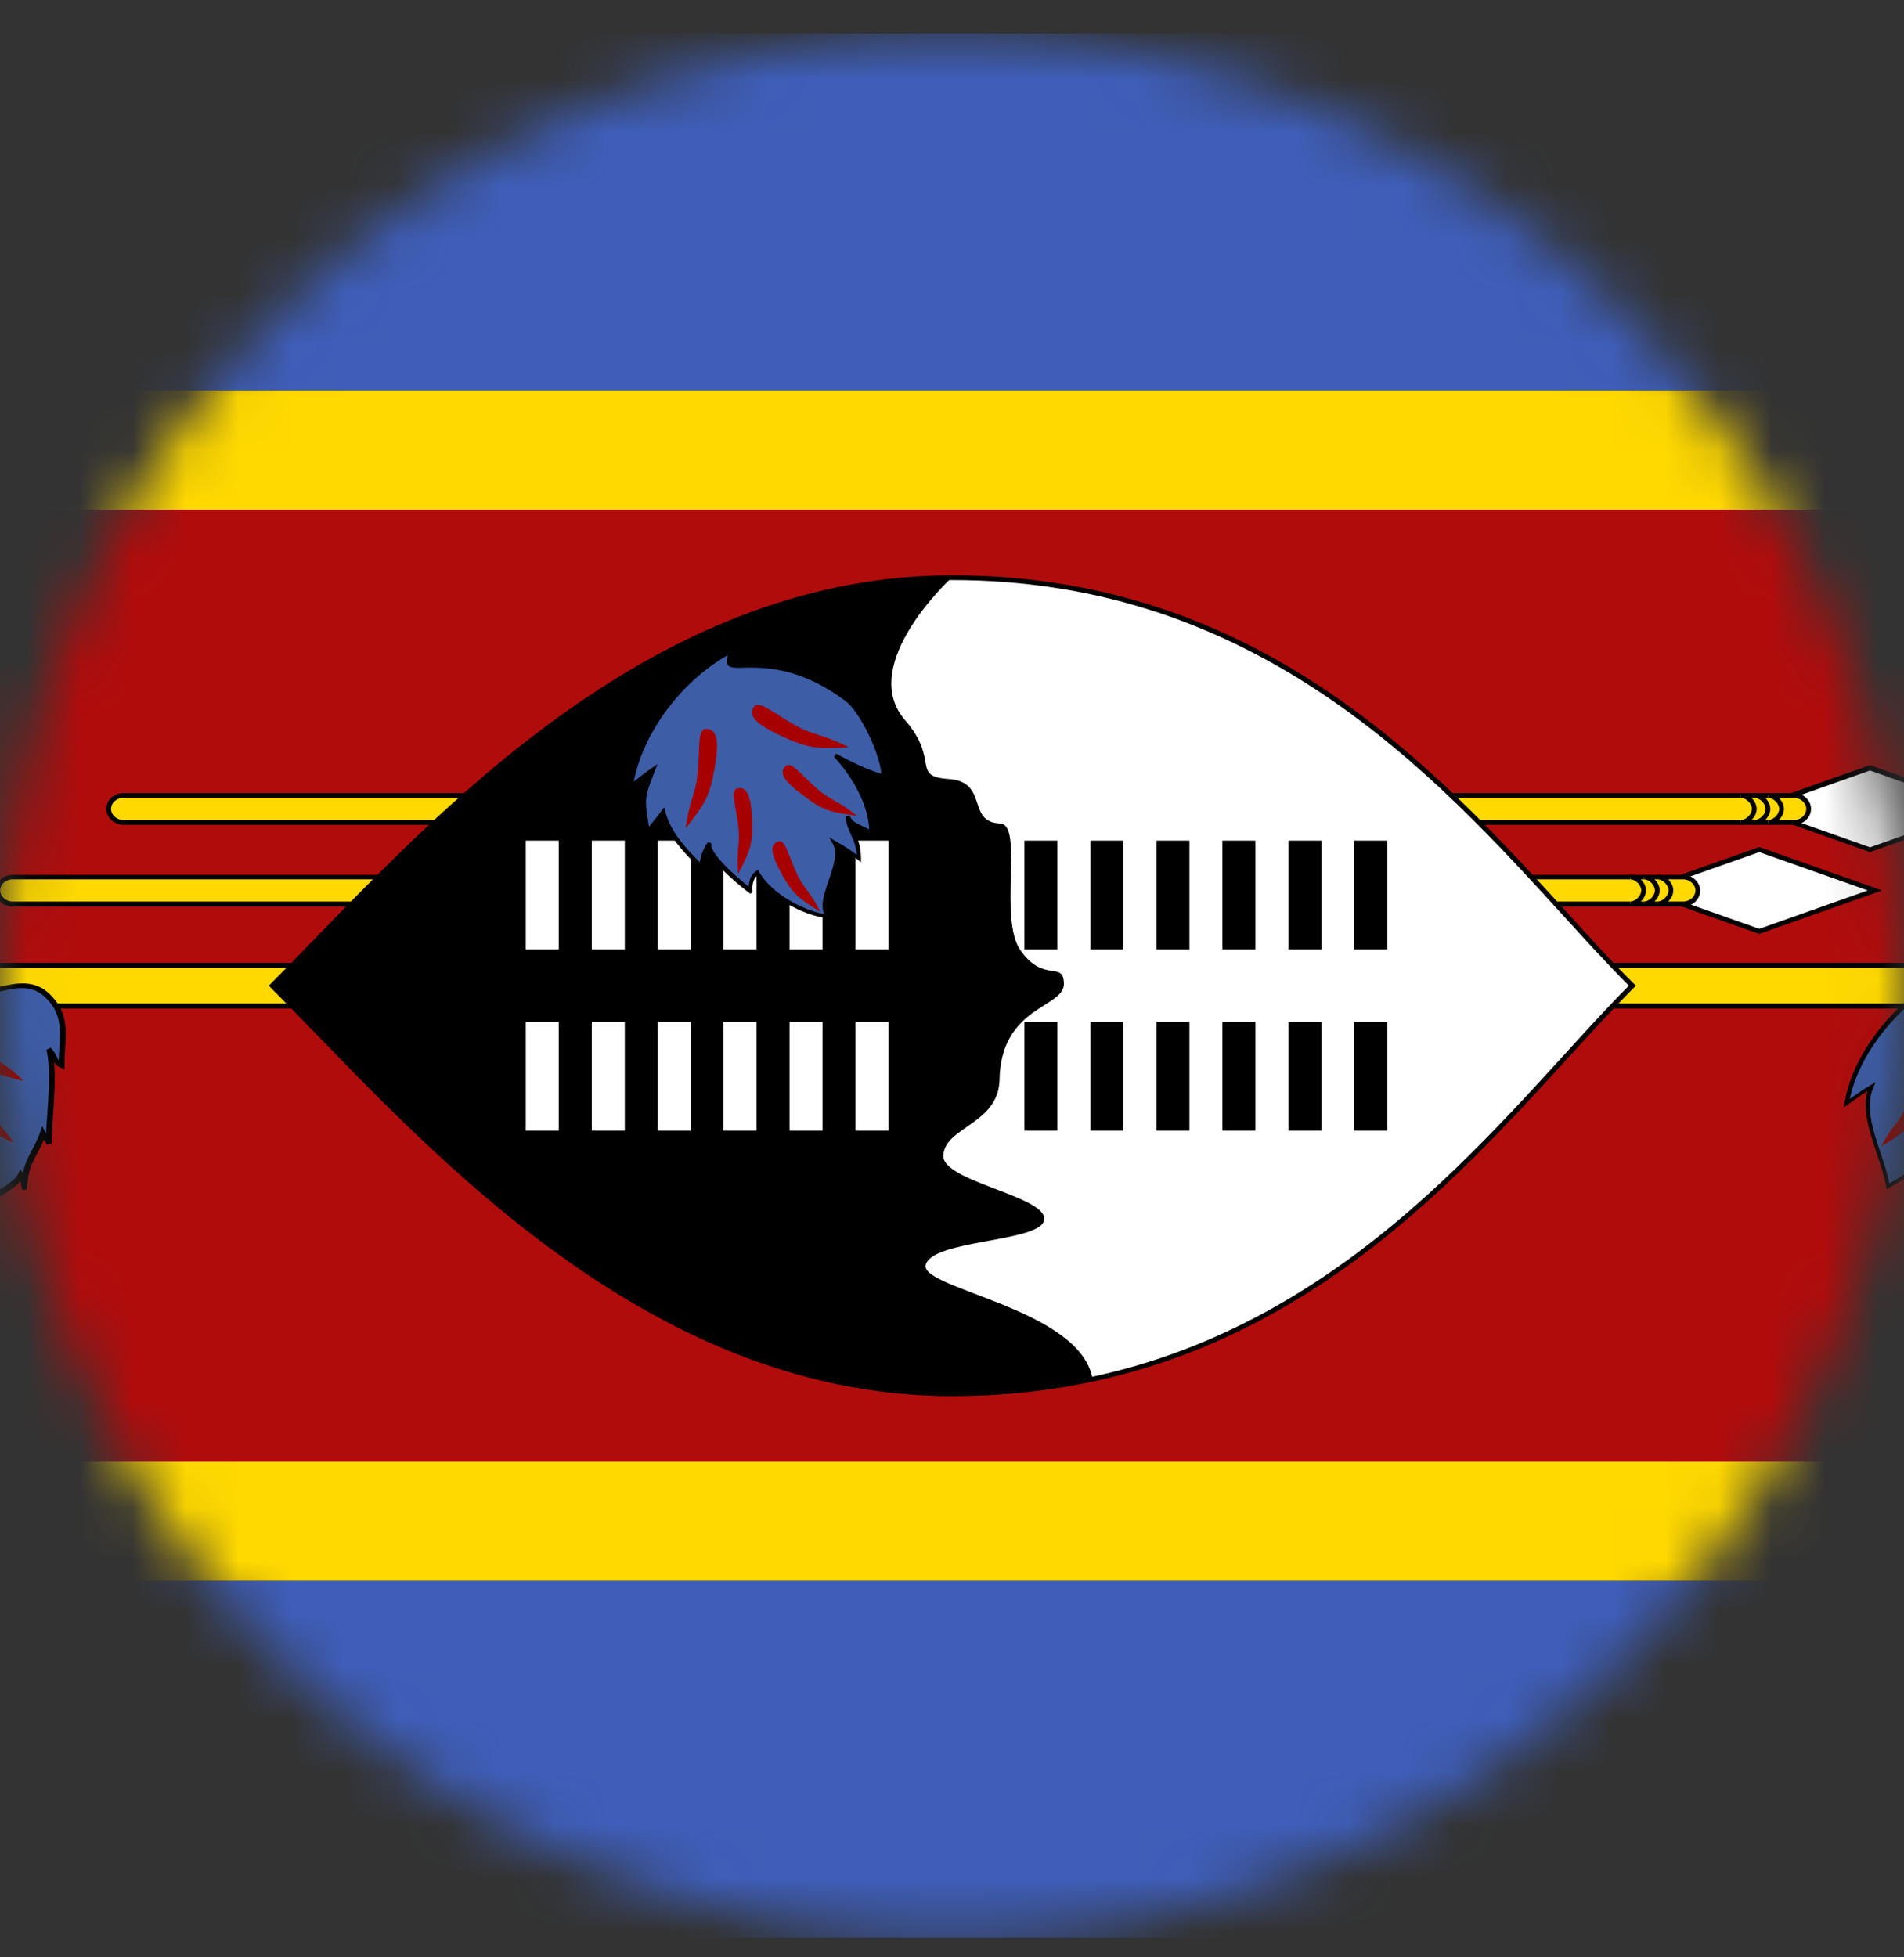
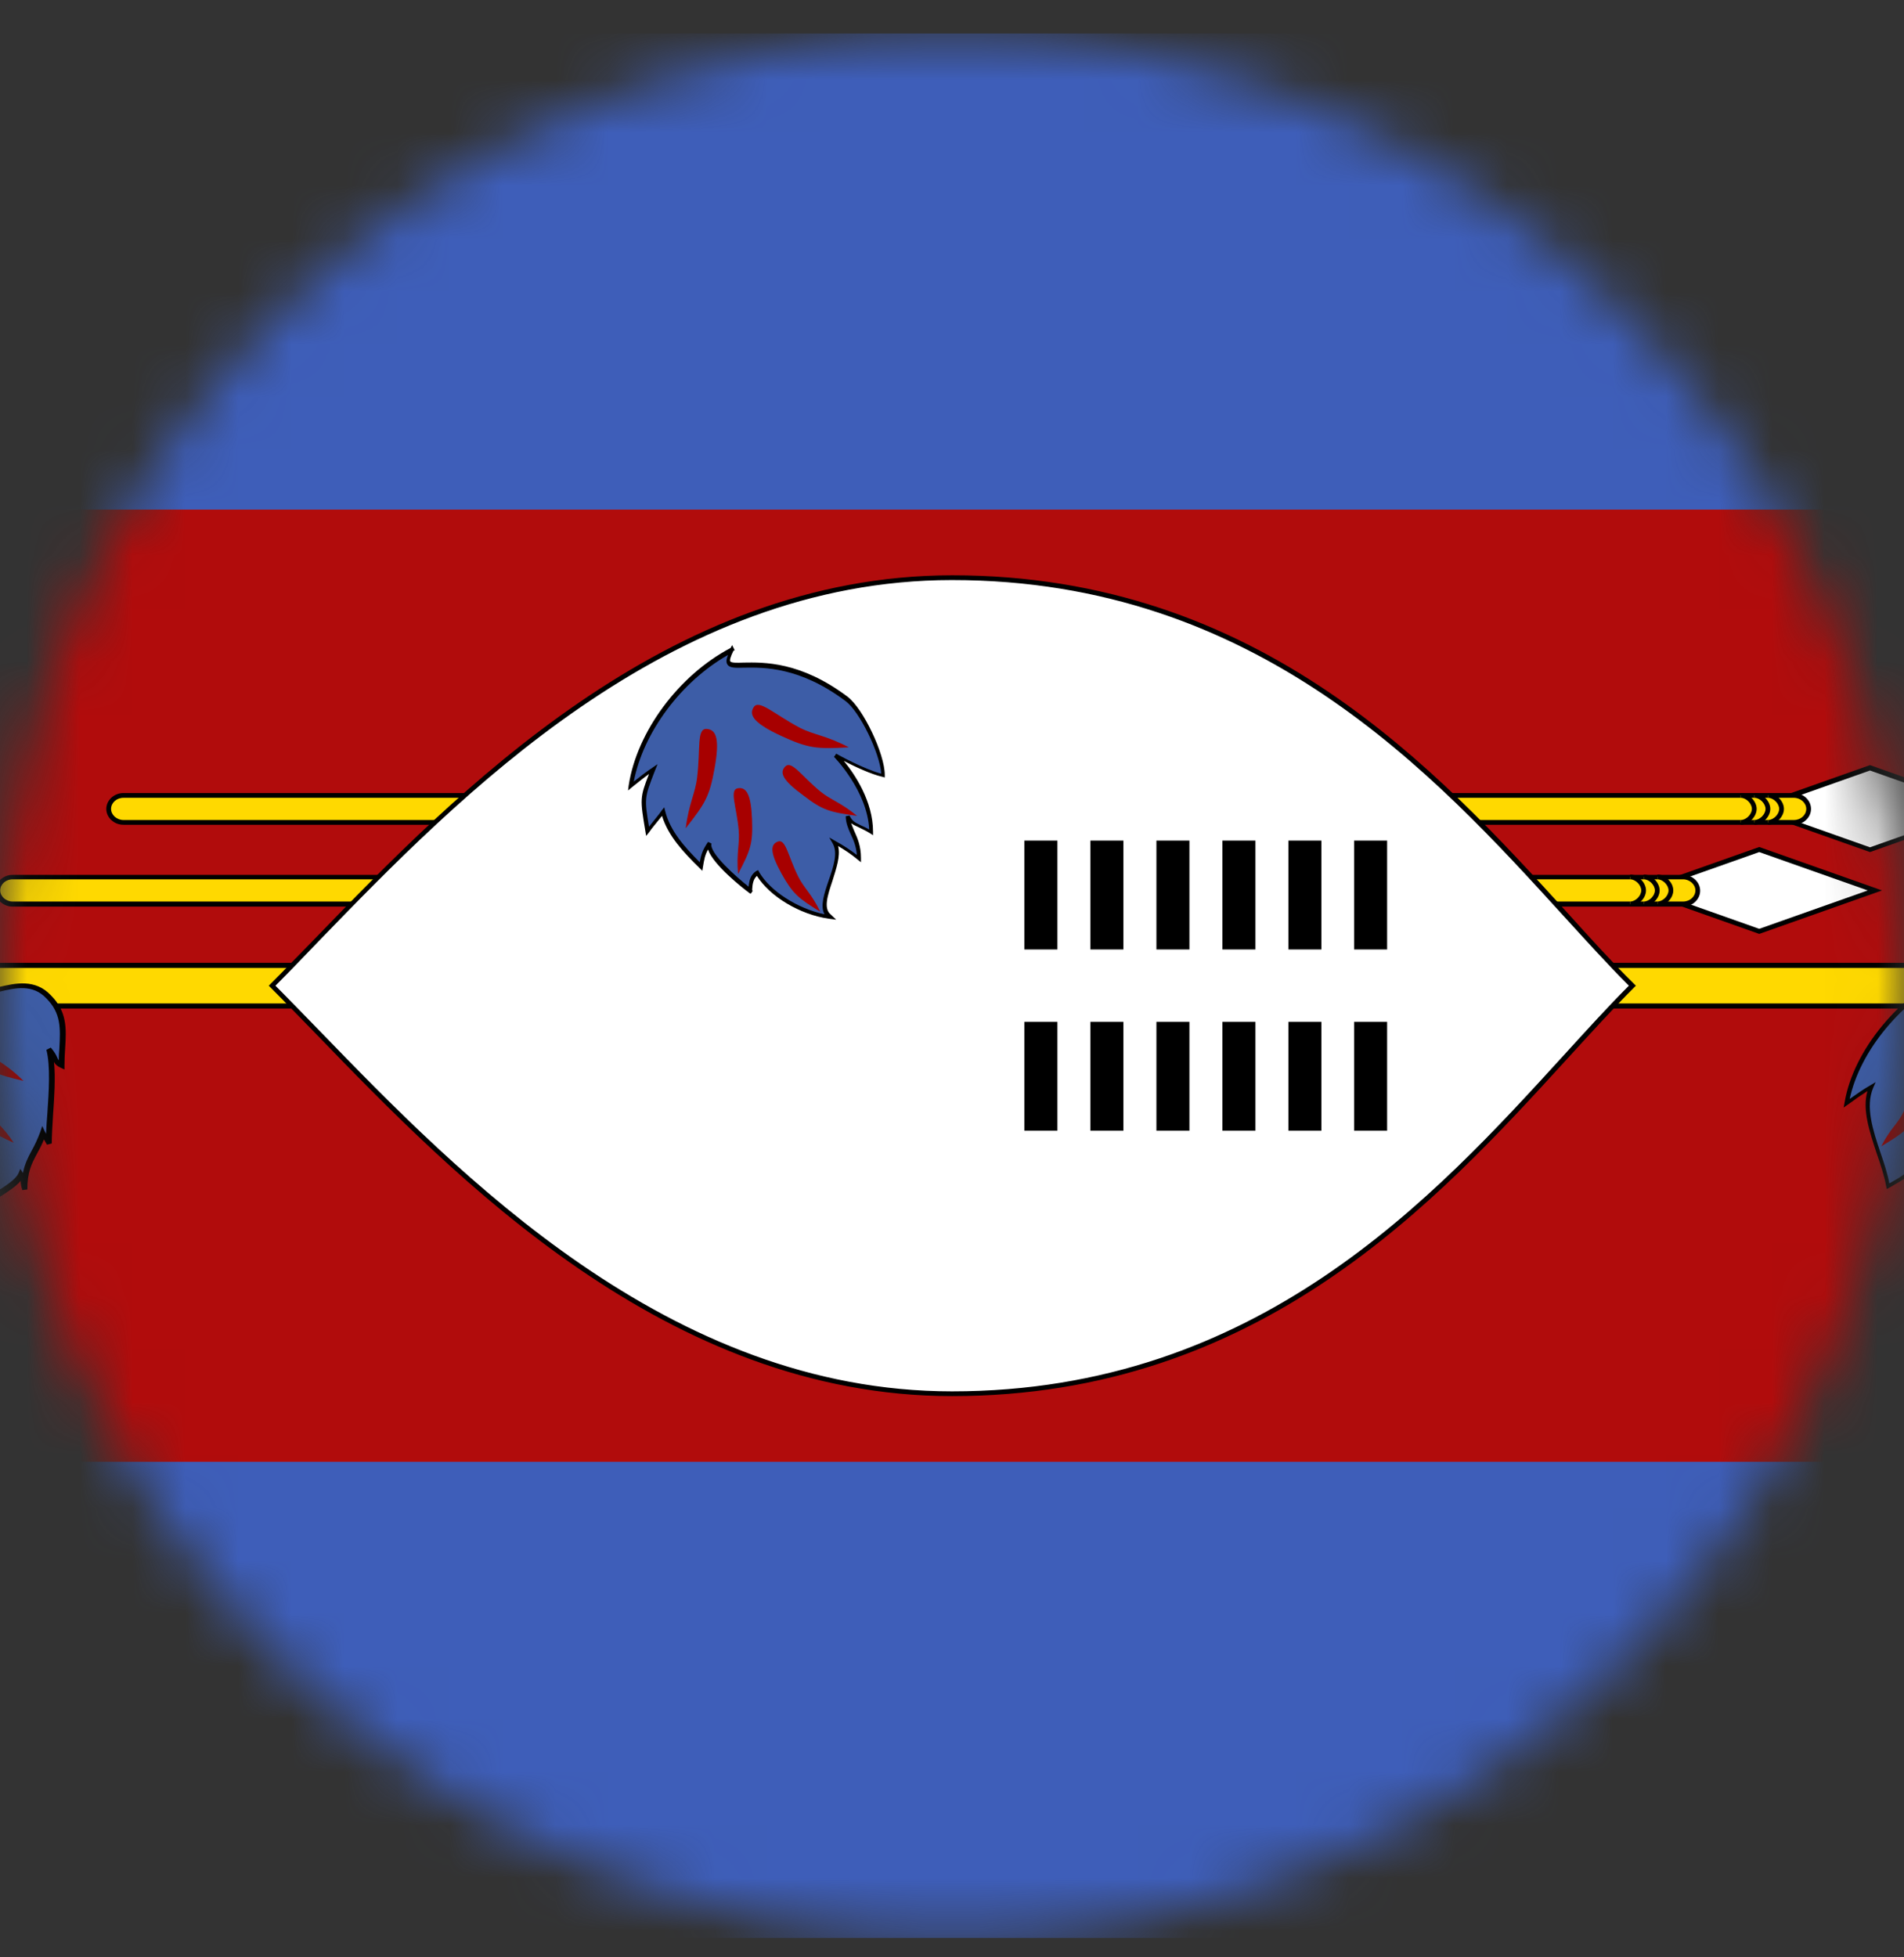
<svg xmlns="http://www.w3.org/2000/svg" width="36" height="37" viewBox="0 0 36 37" fill="none">
  <rect x="0" y="0" width="36" height="37" fill="#333333" stroke="none" />
  <mask id="mask0_7911_51900" style="mask-type:alpha" maskUnits="userSpaceOnUse" x="0" y="0" width="36" height="37">
    <circle cx="18" cy="18.633" r="18" fill="#D9D9D9" />
  </mask>
  <g mask="url(#mask0_7911_51900)">
    <path d="M-9 0.633H45V36.633H-9V0.633Z" fill="#3E5EB9" />
-     <path d="M-9 7.383H45V29.883H-9V7.383Z" fill="#FFD900" />
    <path d="M-9 9.633H45V27.633H-9V9.633Z" fill="#B10C0C" />
    <path d="M35.356 14.516L33.172 15.29L35.356 16.064L37.54 15.29L35.356 14.516Z" fill="white" />
    <path d="M35.357 16.107L33.035 15.285L35.357 14.463L37.679 15.285L35.357 16.107ZM33.305 15.291L35.357 16.017L37.409 15.291L35.357 14.565L33.305 15.291Z" fill="black" />
    <path d="M2.335 15.032H33.919C34.075 15.032 34.201 15.146 34.201 15.29C34.201 15.434 34.075 15.548 33.919 15.548H2.335C2.179 15.548 2.053 15.434 2.053 15.29C2.059 15.146 2.185 15.032 2.335 15.032Z" fill="#FFD900" />
    <path d="M33.918 15.591H2.334C2.154 15.591 2.01 15.453 2.01 15.291C2.01 15.129 2.154 14.991 2.334 14.991H33.918C34.098 14.991 34.242 15.129 34.242 15.291C34.242 15.453 34.098 15.591 33.918 15.591ZM2.334 15.081C2.202 15.081 2.1 15.177 2.1 15.291C2.1 15.405 2.208 15.501 2.334 15.501H33.918C34.05 15.501 34.152 15.405 34.152 15.291C34.152 15.177 34.044 15.081 33.918 15.081H2.334Z" fill="black" />
    <path d="M33.43 15.548C33.556 15.548 33.688 15.422 33.688 15.29C33.688 15.164 33.562 15.032 33.43 15.032V15.548ZM33.172 15.548C33.298 15.548 33.43 15.422 33.43 15.29C33.43 15.164 33.304 15.032 33.172 15.032V15.548ZM32.914 15.548C33.04 15.548 33.172 15.422 33.172 15.29C33.172 15.164 33.046 15.032 32.914 15.032" fill="#FFD900" />
    <path d="M33.43 15.591V15.501C33.532 15.501 33.64 15.393 33.64 15.291C33.64 15.189 33.532 15.081 33.43 15.081V14.991C33.58 14.991 33.73 15.141 33.73 15.291C33.73 15.441 33.58 15.591 33.43 15.591ZM33.172 15.591V15.501C33.274 15.501 33.382 15.393 33.382 15.291C33.382 15.189 33.274 15.081 33.172 15.081V14.991C33.322 14.991 33.472 15.141 33.472 15.291C33.472 15.441 33.322 15.591 33.172 15.591ZM32.914 15.591V15.501C33.016 15.501 33.124 15.393 33.124 15.291C33.124 15.189 33.016 15.081 32.914 15.081V14.991C33.064 14.991 33.214 15.141 33.214 15.291C33.214 15.441 33.064 15.591 32.914 15.591Z" fill="black" />
    <path d="M33.264 16.058L31.074 16.832L33.258 17.606L35.442 16.832L33.264 16.058Z" fill="white" />
    <path d="M33.263 17.654L30.941 16.832L33.263 16.011L35.585 16.832L33.263 17.654ZM31.211 16.832L33.263 17.558L35.315 16.832L33.263 16.107L31.211 16.832Z" fill="black" />
    <path d="M0.239 16.574H31.823C31.979 16.574 32.105 16.688 32.105 16.832C32.105 16.976 31.979 17.09 31.823 17.09H0.239C0.083 17.09 -0.043 16.976 -0.043 16.832C-0.037 16.688 0.089 16.574 0.239 16.574Z" fill="#FFD900" />
    <path d="M31.822 17.138H0.238C0.058 17.138 -0.086 17 -0.086 16.838C-0.086 16.676 0.058 16.538 0.238 16.538H31.822C32.002 16.538 32.146 16.676 32.146 16.838C32.146 17 32.002 17.138 31.822 17.138ZM0.238 16.622C0.106 16.622 0.004 16.718 0.004 16.832C0.004 16.946 0.112 17.042 0.238 17.042H31.822C31.954 17.042 32.056 16.946 32.056 16.832C32.056 16.718 31.948 16.622 31.822 16.622H0.238Z" fill="black" />
    <path d="M31.338 17.09C31.464 17.09 31.596 16.964 31.596 16.832C31.596 16.7 31.47 16.574 31.338 16.574V17.09ZM31.08 17.09C31.206 17.09 31.338 16.964 31.338 16.832C31.338 16.7 31.212 16.574 31.08 16.574V17.09ZM30.822 17.09C30.948 17.09 31.08 16.964 31.08 16.832C31.08 16.7 30.954 16.574 30.822 16.574" fill="#FFD900" />
    <path d="M31.338 17.132V17.042C31.44 17.042 31.548 16.934 31.548 16.832C31.548 16.73 31.44 16.622 31.338 16.622V16.532C31.488 16.532 31.638 16.682 31.638 16.832C31.638 16.982 31.488 17.132 31.338 17.132ZM31.08 17.132V17.042C31.182 17.042 31.29 16.934 31.29 16.832C31.29 16.73 31.182 16.622 31.08 16.622V16.532C31.23 16.532 31.38 16.682 31.38 16.832C31.38 16.982 31.23 17.132 31.08 17.132ZM30.822 17.132V17.042C30.924 17.042 31.032 16.934 31.032 16.832C31.032 16.73 30.924 16.622 30.822 16.622V16.532C30.972 16.532 31.122 16.682 31.122 16.832C31.122 16.982 30.972 17.132 30.822 17.132Z" fill="black" />
    <path d="M-3.235 18.249H39.719C39.929 18.249 40.097 18.423 40.097 18.633C40.097 18.849 39.929 19.017 39.719 19.017H-3.235C-3.445 19.017 -3.613 18.843 -3.613 18.633C-3.619 18.423 -3.445 18.249 -3.235 18.249Z" fill="#FFD900" />
    <path d="M39.714 19.065H-3.234C-3.468 19.065 -3.66 18.873 -3.66 18.633C-3.66 18.393 -3.468 18.201 -3.234 18.201H39.72C39.954 18.201 40.146 18.393 40.146 18.633C40.146 18.873 39.954 19.065 39.714 19.065ZM-3.234 18.297C-3.414 18.297 -3.564 18.447 -3.564 18.633C-3.564 18.819 -3.414 18.969 -3.234 18.969H39.72C39.9 18.969 40.05 18.819 40.05 18.633C40.05 18.447 39.9 18.297 39.72 18.297H-3.234Z" fill="black" />
    <path d="M30.857 18.632C28.283 21.206 24.857 26.348 17.999 26.348C11.999 26.348 7.715 21.206 5.141 18.632C7.715 16.058 11.999 10.916 17.999 10.916C24.857 10.916 28.283 16.058 30.857 18.632Z" fill="white" />
    <path d="M18 26.391C12.606 26.391 8.61 22.269 5.97 19.539C5.664 19.227 5.376 18.927 5.112 18.663L5.082 18.633L5.112 18.603C5.376 18.339 5.664 18.039 5.97 17.727C8.61 14.997 12.606 10.875 18.006 10.875C23.82 10.875 27.18 14.559 29.634 17.253C30.078 17.745 30.498 18.207 30.9 18.603L30.93 18.633L30.9 18.663C30.504 19.059 30.084 19.521 29.634 20.013C27.174 22.707 23.814 26.391 18 26.391ZM5.208 18.633C5.466 18.891 5.742 19.179 6.036 19.479C8.67 22.197 12.648 26.301 18 26.301C23.778 26.301 27.12 22.629 29.562 19.953C29.994 19.479 30.408 19.023 30.798 18.633C30.408 18.243 30 17.793 29.562 17.313C27.12 14.631 23.772 10.965 18 10.965C12.642 10.965 8.664 15.069 6.03 17.787C5.742 18.087 5.466 18.375 5.208 18.633Z" fill="black" />
-     <path d="M17.099 13.598C17.782 14.366 17.212 14.678 17.939 14.726C18.701 14.78 18.268 15.542 18.91 15.566C19.36 15.584 18.869 17.378 19.3 17.972C19.738 18.59 20.11 18.152 20.116 18.596C20.122 19.058 18.916 19.01 18.898 20.432C18.863 21.248 17.878 21.302 17.837 21.83C17.776 22.328 19.774 22.604 19.744 23.048C19.715 23.492 17.59 23.42 17.5 23.924C17.453 24.374 20.422 24.746 20.657 26.06C20.212 26.204 18.953 26.342 18.005 26.342C12.005 26.348 7.72 21.2 5.146 18.626C7.714 16.058 11.998 10.916 17.998 10.916C17.998 10.916 16.216 12.542 17.099 13.598Z" fill="black" />
    <path d="M10.254 17.948V15.89V17.948ZM11.502 15.89V17.948V15.89ZM12.75 15.89V17.948V15.89Z" fill="black" />
    <path d="M13.061 17.948H12.437V15.89H13.061V17.948ZM11.813 17.948H11.189V15.89H11.813V17.948ZM10.565 17.948H9.941V15.89H10.565V17.948Z" fill="white" />
    <path d="M10.254 21.374V19.316V21.374ZM11.502 19.316V21.374V19.316ZM12.75 19.316V21.374V19.316Z" fill="black" />
    <path d="M13.061 21.374H12.437V19.316H13.061V21.374ZM11.813 21.374H11.189V19.316H11.813V21.374ZM10.565 21.374H9.941V19.316H10.565V21.374Z" fill="white" />
    <path d="M13.99 17.948V15.89V17.948ZM15.238 15.89V17.948V15.89ZM16.486 15.89V17.948V15.89Z" fill="black" />
    <path d="M16.8 17.948H16.176V15.89H16.8V17.948ZM15.552 17.948H14.928V15.89H15.552V17.948ZM14.304 17.948H13.68V15.89H14.304V17.948Z" fill="white" />
    <path d="M13.99 21.374V19.316V21.374ZM15.238 19.316V21.374V19.316ZM16.486 19.316V21.374V19.316Z" fill="black" />
    <path d="M16.8 21.374H16.176V19.316H16.8V21.374ZM15.552 21.374H14.928V19.316H15.552V21.374ZM14.304 21.374H13.68V19.316H14.304V21.374Z" fill="white" />
    <path d="M19.682 17.948V15.89V17.948ZM20.93 15.89V17.948V15.89ZM22.178 15.89V17.948V15.89Z" fill="black" />
    <path d="M22.489 17.948H21.865V15.89H22.489V17.948ZM21.241 17.948H20.617V15.89H21.241V17.948ZM19.993 17.948H19.369V15.89H19.993V17.948Z" fill="black" />
    <path d="M19.682 21.374V19.316V21.374ZM20.93 19.316V21.374V19.316ZM22.178 19.316V21.374V19.316Z" fill="black" />
    <path d="M22.489 21.374H21.865V19.316H22.489V21.374ZM21.241 21.374H20.617V19.316H21.241V21.374ZM19.993 21.374H19.369V19.316H19.993V21.374Z" fill="black" />
    <path d="M23.422 17.948V15.89V17.948ZM24.67 15.89V17.948V15.89ZM25.912 15.89V17.948V15.89Z" fill="black" />
    <path d="M26.227 17.948H25.603V15.89H26.227V17.948ZM24.979 17.948H24.361V15.89H24.985V17.948H24.979ZM23.737 17.948H23.113V15.89H23.737V17.948Z" fill="black" />
    <path d="M23.422 21.374V19.316V21.374ZM24.67 19.316V21.374V19.316ZM25.912 19.316V21.374V19.316Z" fill="black" />
    <path d="M26.227 21.374H25.603V19.316H26.227V21.374ZM24.979 21.374H24.361V19.316H24.985V21.374H24.979ZM23.737 21.374H23.113V19.316H23.737V21.374Z" fill="black" />
    <path d="M37.02 18.326C36.63 18.998 37.32 18.104 39 19.232C39.312 19.442 39.582 19.994 39.582 20.378C39.504 20.324 39.444 20.21 39.36 20.132C39.24 20.252 39.474 20.816 39.51 21.08C39.246 20.936 39.27 20.864 39.186 20.684C39.204 20.9 39.138 21.506 39.246 21.734C39.036 21.674 39.054 21.506 38.946 21.476C39.018 21.74 38.88 22.022 38.916 22.316C38.796 22.196 38.664 22.1 38.61 22.052C38.598 22.19 38.376 22.562 38.37 22.694C38.268 22.634 38.238 22.538 38.22 22.472C38.094 22.634 37.638 23.222 37.608 23.402C37.26 23.096 36.366 22.34 36.246 21.944C36.144 22.172 35.994 22.244 35.7 22.412C35.586 21.782 35.148 21.068 35.382 20.528C35.214 20.624 35.082 20.726 34.914 20.846C35.082 19.928 35.874 18.86 37.02 18.326Z" fill="#3D5DA7" />
    <path d="M37.643 23.48L37.589 23.432C37.559 23.402 37.517 23.372 37.475 23.336C37.103 23.006 36.425 22.418 36.245 22.04C36.143 22.214 35.999 22.292 35.759 22.43L35.675 22.478L35.663 22.424C35.627 22.22 35.555 22.01 35.483 21.8C35.351 21.398 35.207 20.978 35.309 20.624C35.189 20.702 35.075 20.78 34.937 20.882L34.859 20.936L34.877 20.84C35.045 19.844 35.915 18.8 36.989 18.296L36.995 18.29H37.019L37.031 18.332L37.055 18.344C37.025 18.398 36.947 18.536 36.953 18.56C36.965 18.572 37.043 18.572 37.109 18.566C37.415 18.56 38.051 18.542 39.023 19.196C39.335 19.406 39.623 19.97 39.623 20.378V20.45L39.563 20.408C39.515 20.378 39.479 20.324 39.437 20.276C39.413 20.246 39.395 20.222 39.371 20.192C39.347 20.294 39.413 20.54 39.467 20.726C39.503 20.858 39.539 20.978 39.551 21.068L39.563 21.146L39.497 21.11C39.329 21.014 39.269 20.948 39.233 20.87C39.233 20.9 39.233 20.936 39.233 20.972C39.227 21.224 39.221 21.566 39.287 21.716L39.323 21.794L39.245 21.77C39.113 21.734 39.059 21.65 39.017 21.59C39.017 21.584 39.011 21.584 39.011 21.578C39.023 21.692 39.005 21.812 38.987 21.926C38.969 22.052 38.951 22.184 38.963 22.316L38.975 22.424L38.897 22.346C38.813 22.262 38.723 22.19 38.657 22.136C38.651 22.13 38.651 22.13 38.645 22.124C38.621 22.196 38.579 22.292 38.537 22.394C38.483 22.508 38.423 22.64 38.423 22.7V22.766L38.369 22.73C38.291 22.682 38.249 22.61 38.225 22.556C38.003 22.838 37.691 23.276 37.667 23.414L37.643 23.48ZM36.263 21.836L36.293 21.938C36.395 22.286 37.133 22.934 37.529 23.282C37.553 23.3 37.577 23.324 37.595 23.342C37.697 23.078 38.171 22.484 38.195 22.454L38.243 22.394L38.261 22.466C38.273 22.508 38.291 22.58 38.345 22.634C38.363 22.562 38.411 22.466 38.453 22.364C38.507 22.244 38.567 22.118 38.567 22.058L38.573 21.98L38.633 22.028C38.651 22.04 38.669 22.058 38.693 22.076C38.741 22.112 38.801 22.166 38.867 22.22C38.867 22.112 38.879 22.01 38.897 21.914C38.921 21.764 38.939 21.62 38.903 21.488L38.885 21.422L38.951 21.44C39.011 21.458 39.041 21.506 39.071 21.548C39.101 21.59 39.125 21.632 39.179 21.668C39.131 21.488 39.137 21.206 39.143 20.978C39.143 20.858 39.149 20.756 39.143 20.69L39.215 20.672C39.233 20.708 39.245 20.744 39.257 20.774C39.293 20.87 39.317 20.924 39.449 21.008C39.431 20.936 39.407 20.846 39.383 20.756C39.305 20.474 39.227 20.21 39.323 20.114L39.347 20.09L39.377 20.114C39.419 20.15 39.455 20.198 39.491 20.24C39.503 20.258 39.521 20.276 39.533 20.294C39.491 19.928 39.239 19.454 38.969 19.274C38.021 18.638 37.403 18.65 37.103 18.662C36.977 18.668 36.911 18.668 36.881 18.614C36.857 18.572 36.869 18.524 36.923 18.428C35.951 18.92 35.171 19.856 34.973 20.774C35.111 20.678 35.225 20.594 35.363 20.516L35.465 20.456L35.417 20.564C35.267 20.918 35.411 21.362 35.555 21.788C35.621 21.98 35.687 22.178 35.723 22.37C35.981 22.226 36.113 22.148 36.209 21.944L36.263 21.836Z" fill="black" />
    <path d="M35.57 21.669C35.732 21.345 35.882 21.243 35.984 21.033C36.17 20.667 36.194 20.379 36.356 20.421C36.518 20.463 36.518 20.613 36.308 20.973C36.104 21.333 36.002 21.411 35.57 21.669ZM36.662 22.437C36.644 22.191 36.71 22.089 36.698 21.927C36.674 21.651 36.56 21.459 36.71 21.441C36.86 21.429 36.926 21.525 36.926 21.801C36.932 22.089 36.89 22.167 36.662 22.437ZM37.496 22.923C37.43 22.581 37.478 22.425 37.436 22.203C37.364 21.813 37.22 21.555 37.358 21.519C37.496 21.483 37.58 21.609 37.628 22.005C37.682 22.401 37.658 22.509 37.496 22.923ZM38.36 20.511C38.156 20.355 38.042 20.349 37.91 20.247C37.682 20.073 37.562 19.887 37.49 19.983C37.418 20.073 37.466 20.175 37.712 20.337C37.946 20.499 38.03 20.511 38.36 20.511ZM38.216 21.651C38.108 21.429 37.994 21.375 37.928 21.231C37.808 20.979 37.808 20.763 37.676 20.817C37.544 20.871 37.532 20.985 37.676 21.231C37.814 21.477 37.886 21.519 38.216 21.651Z" fill="#A70000" />
    <path d="M-1.727 18.975C-1.751 18.777 -1.709 18.753 -1.829 18.609C-1.655 18.681 -1.649 18.879 -1.433 18.741C-1.355 18.699 -1.319 18.699 -1.415 18.483C-1.193 18.495 -0.461 18.741 -0.347 18.747C-0.041 18.759 0.523 18.423 0.913 18.837C1.285 19.215 1.159 19.605 1.159 20.127C1.009 20.055 1.081 20.019 0.919 19.833C1.039 20.289 0.913 21.117 0.913 21.597C0.853 21.483 0.859 21.531 0.799 21.411C0.637 21.855 0.451 21.945 0.451 22.467C0.391 22.263 0.451 22.305 0.385 22.197C0.229 22.533 -0.809 22.821 -0.407 23.157C-0.767 22.947 -0.929 22.965 -1.091 22.779C-1.163 22.827 -1.217 22.911 -1.283 23.031C-1.919 22.737 -1.691 22.107 -2.189 21.687C-2.273 21.861 -2.237 21.837 -2.327 22.125C-2.429 21.723 -2.453 21.471 -2.567 21.177C-2.663 21.339 -2.657 21.279 -2.831 21.525C-2.903 21.039 -3.023 20.925 -2.975 20.601C-3.161 20.733 -3.041 20.679 -3.227 20.841C-3.053 19.605 -2.285 18.681 -1.727 18.975Z" fill="#3D5DA7" />
    <path d="M-0.425 23.205C-0.575 23.121 -0.689 23.073 -0.779 23.031C-0.905 22.977 -0.995 22.941 -1.091 22.845C-1.139 22.887 -1.181 22.959 -1.235 23.055L-1.259 23.091L-1.301 23.073C-1.667 22.905 -1.763 22.617 -1.859 22.347C-1.925 22.149 -1.997 21.939 -2.171 21.765C-2.195 21.819 -2.201 21.849 -2.213 21.897C-2.225 21.945 -2.243 22.011 -2.279 22.137L-2.333 22.293L-2.375 22.131C-2.411 21.987 -2.435 21.867 -2.459 21.753C-2.495 21.585 -2.525 21.435 -2.579 21.279C-2.597 21.309 -2.615 21.327 -2.639 21.351C-2.669 21.387 -2.711 21.429 -2.795 21.549L-2.861 21.645L-2.879 21.531C-2.909 21.339 -2.945 21.207 -2.975 21.099C-3.011 20.961 -3.041 20.853 -3.035 20.709C-3.053 20.727 -3.059 20.733 -3.065 20.745C-3.083 20.769 -3.101 20.799 -3.197 20.883L-3.293 20.967L-3.275 20.841C-3.149 19.971 -2.723 19.197 -2.237 18.951C-2.075 18.867 -1.919 18.855 -1.775 18.903C-1.775 18.885 -1.775 18.867 -1.775 18.855C-1.775 18.765 -1.781 18.741 -1.859 18.645L-1.805 18.573C-1.733 18.603 -1.691 18.651 -1.649 18.687C-1.583 18.753 -1.559 18.777 -1.451 18.711L-1.433 18.699C-1.385 18.675 -1.379 18.669 -1.451 18.507L-1.481 18.435L-1.403 18.441C-1.265 18.447 -0.971 18.531 -0.707 18.609C-0.545 18.657 -0.371 18.705 -0.329 18.705C-0.245 18.711 -0.137 18.681 -0.017 18.657C0.289 18.585 0.667 18.501 0.961 18.813C1.273 19.125 1.255 19.449 1.231 19.827C1.225 19.929 1.219 20.031 1.219 20.139V20.217L1.153 20.187C1.075 20.151 1.045 20.121 1.021 20.073C1.051 20.373 1.027 20.739 1.003 21.075C0.991 21.273 0.979 21.465 0.979 21.615L0.889 21.639C0.859 21.585 0.847 21.573 0.841 21.555C0.835 21.549 0.835 21.543 0.829 21.543C0.787 21.651 0.739 21.735 0.697 21.813C0.595 22.005 0.517 22.155 0.517 22.485L0.421 22.497C0.391 22.395 0.391 22.353 0.391 22.323C0.301 22.431 0.139 22.533 -0.011 22.629C-0.215 22.755 -0.425 22.893 -0.431 23.013C-0.431 23.055 -0.407 23.097 -0.359 23.139L-0.425 23.205ZM-1.079 22.719L-1.049 22.749C-0.959 22.851 -0.875 22.887 -0.743 22.941C-0.683 22.965 -0.617 22.995 -0.539 23.031C-0.539 23.019 -0.539 23.001 -0.539 22.989C-0.527 22.821 -0.311 22.683 -0.077 22.533C0.103 22.419 0.295 22.299 0.349 22.179L0.385 22.095L0.433 22.173C0.469 21.999 0.529 21.879 0.601 21.747C0.655 21.651 0.709 21.537 0.763 21.393L0.799 21.285L0.847 21.387C0.859 21.405 0.865 21.423 0.871 21.435C0.877 21.315 0.883 21.183 0.895 21.051C0.925 20.625 0.955 20.145 0.877 19.845L0.961 19.803C1.033 19.887 1.063 19.947 1.081 19.989C1.093 20.013 1.099 20.031 1.111 20.043C1.111 19.965 1.117 19.887 1.123 19.815C1.141 19.443 1.159 19.155 0.877 18.873C0.619 18.597 0.283 18.675 -0.011 18.747C-0.137 18.777 -0.251 18.801 -0.347 18.795C-0.401 18.795 -0.533 18.753 -0.743 18.693C-0.947 18.633 -1.187 18.561 -1.337 18.537C-1.283 18.681 -1.301 18.729 -1.397 18.777L-1.409 18.783C-1.553 18.873 -1.631 18.831 -1.691 18.777C-1.691 18.801 -1.685 18.825 -1.685 18.849C-1.685 18.879 -1.685 18.909 -1.679 18.945L-1.631 18.969L-1.763 19.059L-1.769 19.005C-1.901 18.945 -2.039 18.957 -2.195 19.035C-2.627 19.257 -3.011 19.929 -3.155 20.709C-3.149 20.703 -3.143 20.697 -3.143 20.691C-3.119 20.661 -3.101 20.637 -2.999 20.565L-2.909 20.499L-2.927 20.607C-2.957 20.793 -2.921 20.901 -2.879 21.069C-2.855 21.159 -2.825 21.261 -2.801 21.405C-2.753 21.345 -2.729 21.315 -2.705 21.291C-2.675 21.255 -2.651 21.231 -2.603 21.153L-2.555 21.069L-2.519 21.159C-2.447 21.351 -2.405 21.531 -2.363 21.735C-2.351 21.795 -2.333 21.861 -2.321 21.933C-2.315 21.909 -2.309 21.885 -2.303 21.873C-2.285 21.807 -2.279 21.765 -2.225 21.663L-2.195 21.609L-2.147 21.651C-1.913 21.849 -1.835 22.089 -1.757 22.317C-1.673 22.575 -1.589 22.815 -1.295 22.971C-1.235 22.863 -1.181 22.791 -1.109 22.743L-1.079 22.719Z" fill="black" />
    <path d="M-2.508 21.008C-2.346 20.606 -2.196 20.48 -2.094 20.222C-1.908 19.766 -1.878 19.406 -1.722 19.46C-1.566 19.514 -1.566 19.7 -1.776 20.15C-1.986 20.594 -2.082 20.69 -2.508 21.008ZM-1.89 22.01C-1.824 21.65 -1.722 21.518 -1.68 21.29C-1.602 20.882 -1.644 20.582 -1.5 20.594C-1.356 20.612 -1.32 20.762 -1.416 21.17C-1.518 21.578 -1.584 21.674 -1.89 22.01ZM-1.152 22.712C-1.134 22.364 -1.05 22.226 -1.038 22.004C-1.014 21.608 -1.092 21.326 -0.954 21.326C-0.816 21.326 -0.768 21.464 -0.81 21.86C-0.852 22.25 -0.9 22.352 -1.152 22.712ZM0.444 20.432C0.138 20.126 -0.042 20.072 -0.24 19.88C-0.588 19.538 -0.75 19.214 -0.876 19.328C-1.002 19.442 -0.924 19.61 -0.558 19.94C-0.198 20.264 -0.072 20.312 0.444 20.432ZM0.258 21.602C0.06 21.296 -0.084 21.218 -0.216 21.02C-0.444 20.678 -0.522 20.378 -0.648 20.456C-0.774 20.528 -0.75 20.684 -0.504 21.02C-0.258 21.35 -0.162 21.41 0.258 21.602Z" fill="#A70000" />
    <path d="M13.842 12.29C13.488 12.98 14.466 12.062 16.002 13.214C16.284 13.43 16.692 14.276 16.692 14.666C16.362 14.594 15.786 14.276 15.786 14.276C15.786 14.276 16.464 14.954 16.464 15.74C16.224 15.59 16.104 15.614 16.026 15.428C16.026 15.68 16.242 15.842 16.242 16.238C16.098 16.118 15.942 16.016 15.774 15.926C16.002 16.316 15.36 17.078 15.684 17.336C15.126 17.258 14.55 16.898 14.328 16.508C14.208 16.586 14.196 16.718 14.19 16.85C14.208 16.862 13.338 16.202 13.416 15.95C13.302 16.112 13.284 16.202 13.254 16.388C12.936 16.07 12.642 15.758 12.534 15.35C12.39 15.536 12.384 15.536 12.24 15.716C12.132 15.068 12.132 15.092 12.348 14.54C12.198 14.642 12.072 14.738 11.922 14.864C12.066 13.928 12.792 12.83 13.842 12.29Z" fill="#3D5DA7" />
    <path d="M15.811 17.385L15.673 17.367C15.121 17.289 14.557 16.947 14.311 16.557C14.239 16.623 14.227 16.719 14.221 16.827L14.233 16.839L14.197 16.893L14.167 16.881C14.167 16.881 14.161 16.881 14.161 16.875L14.155 16.869C14.053 16.797 13.483 16.347 13.387 16.059C13.327 16.167 13.315 16.245 13.291 16.389L13.279 16.461L13.225 16.407C12.919 16.107 12.637 15.807 12.517 15.423C12.475 15.477 12.445 15.513 12.415 15.549C12.379 15.597 12.337 15.639 12.271 15.735L12.217 15.801L12.199 15.693C12.103 15.111 12.097 15.075 12.271 14.631C12.163 14.709 12.067 14.787 11.947 14.883L11.875 14.943L11.887 14.847C12.043 13.827 12.835 12.765 13.813 12.249L13.843 12.195L13.891 12.291L13.867 12.303C13.813 12.411 13.795 12.477 13.807 12.501C13.825 12.531 13.933 12.531 14.059 12.525C14.437 12.519 15.133 12.501 16.021 13.167C16.321 13.389 16.729 14.253 16.729 14.649V14.697L16.687 14.685C16.471 14.637 16.153 14.487 15.955 14.385C16.159 14.631 16.507 15.147 16.507 15.723V15.789L16.453 15.753C16.375 15.705 16.309 15.675 16.249 15.645C16.189 15.615 16.141 15.597 16.093 15.561C16.111 15.609 16.129 15.657 16.153 15.711C16.213 15.843 16.279 15.993 16.279 16.221V16.299L16.219 16.251C16.105 16.155 15.979 16.071 15.847 15.993C15.895 16.185 15.811 16.419 15.739 16.653C15.649 16.923 15.565 17.175 15.709 17.289L15.811 17.385ZM14.335 16.449L14.353 16.485C14.563 16.845 15.079 17.175 15.589 17.283C15.505 17.127 15.583 16.893 15.667 16.647C15.757 16.389 15.847 16.125 15.745 15.945L15.679 15.831L15.793 15.897C15.937 15.975 16.075 16.065 16.201 16.161C16.189 15.993 16.135 15.873 16.081 15.759C16.033 15.651 15.991 15.549 15.991 15.429L16.063 15.417C16.111 15.525 16.171 15.549 16.279 15.603C16.321 15.621 16.375 15.645 16.435 15.681C16.399 14.949 15.775 14.313 15.769 14.307L15.811 14.247C15.817 14.253 16.339 14.541 16.663 14.625C16.633 14.229 16.255 13.449 15.985 13.251C15.121 12.603 14.437 12.615 14.071 12.621C13.897 12.627 13.795 12.627 13.753 12.561C13.729 12.519 13.729 12.471 13.765 12.381C12.877 12.885 12.163 13.845 11.983 14.775C12.103 14.679 12.211 14.595 12.337 14.511L12.433 14.445L12.373 14.595C12.187 15.075 12.181 15.093 12.271 15.627C12.313 15.579 12.337 15.543 12.367 15.507C12.403 15.459 12.445 15.417 12.511 15.321L12.559 15.261L12.577 15.333C12.673 15.711 12.943 16.011 13.231 16.299C13.255 16.155 13.285 16.065 13.387 15.915L13.453 15.945C13.399 16.119 13.933 16.587 14.155 16.761C14.167 16.641 14.191 16.533 14.305 16.461L14.335 16.449Z" fill="black" />
    <path d="M12.965 15.657C13.025 15.183 13.145 15.003 13.181 14.697C13.247 14.157 13.169 13.767 13.361 13.779C13.553 13.791 13.607 13.989 13.511 14.523C13.415 15.057 13.337 15.183 12.965 15.657ZM13.955 16.521C13.919 16.119 13.991 15.951 13.967 15.693C13.925 15.237 13.787 14.931 13.949 14.901C14.117 14.871 14.201 15.027 14.219 15.483C14.237 15.945 14.195 16.065 13.955 16.521ZM15.509 17.235C15.341 16.887 15.197 16.785 15.089 16.563C14.897 16.173 14.855 15.849 14.705 15.909C14.555 15.969 14.567 16.131 14.777 16.515C14.993 16.899 15.089 16.977 15.509 17.235ZM16.049 14.127C15.617 13.899 15.401 13.899 15.119 13.755C14.633 13.497 14.345 13.209 14.249 13.371C14.147 13.527 14.285 13.689 14.783 13.917C15.281 14.145 15.443 14.163 16.049 14.127ZM16.205 15.423C15.893 15.165 15.707 15.123 15.503 14.955C15.149 14.661 14.969 14.373 14.849 14.487C14.729 14.607 14.807 14.757 15.185 15.033C15.557 15.321 15.689 15.351 16.205 15.423Z" fill="#A70000" />
  </g>
</svg>